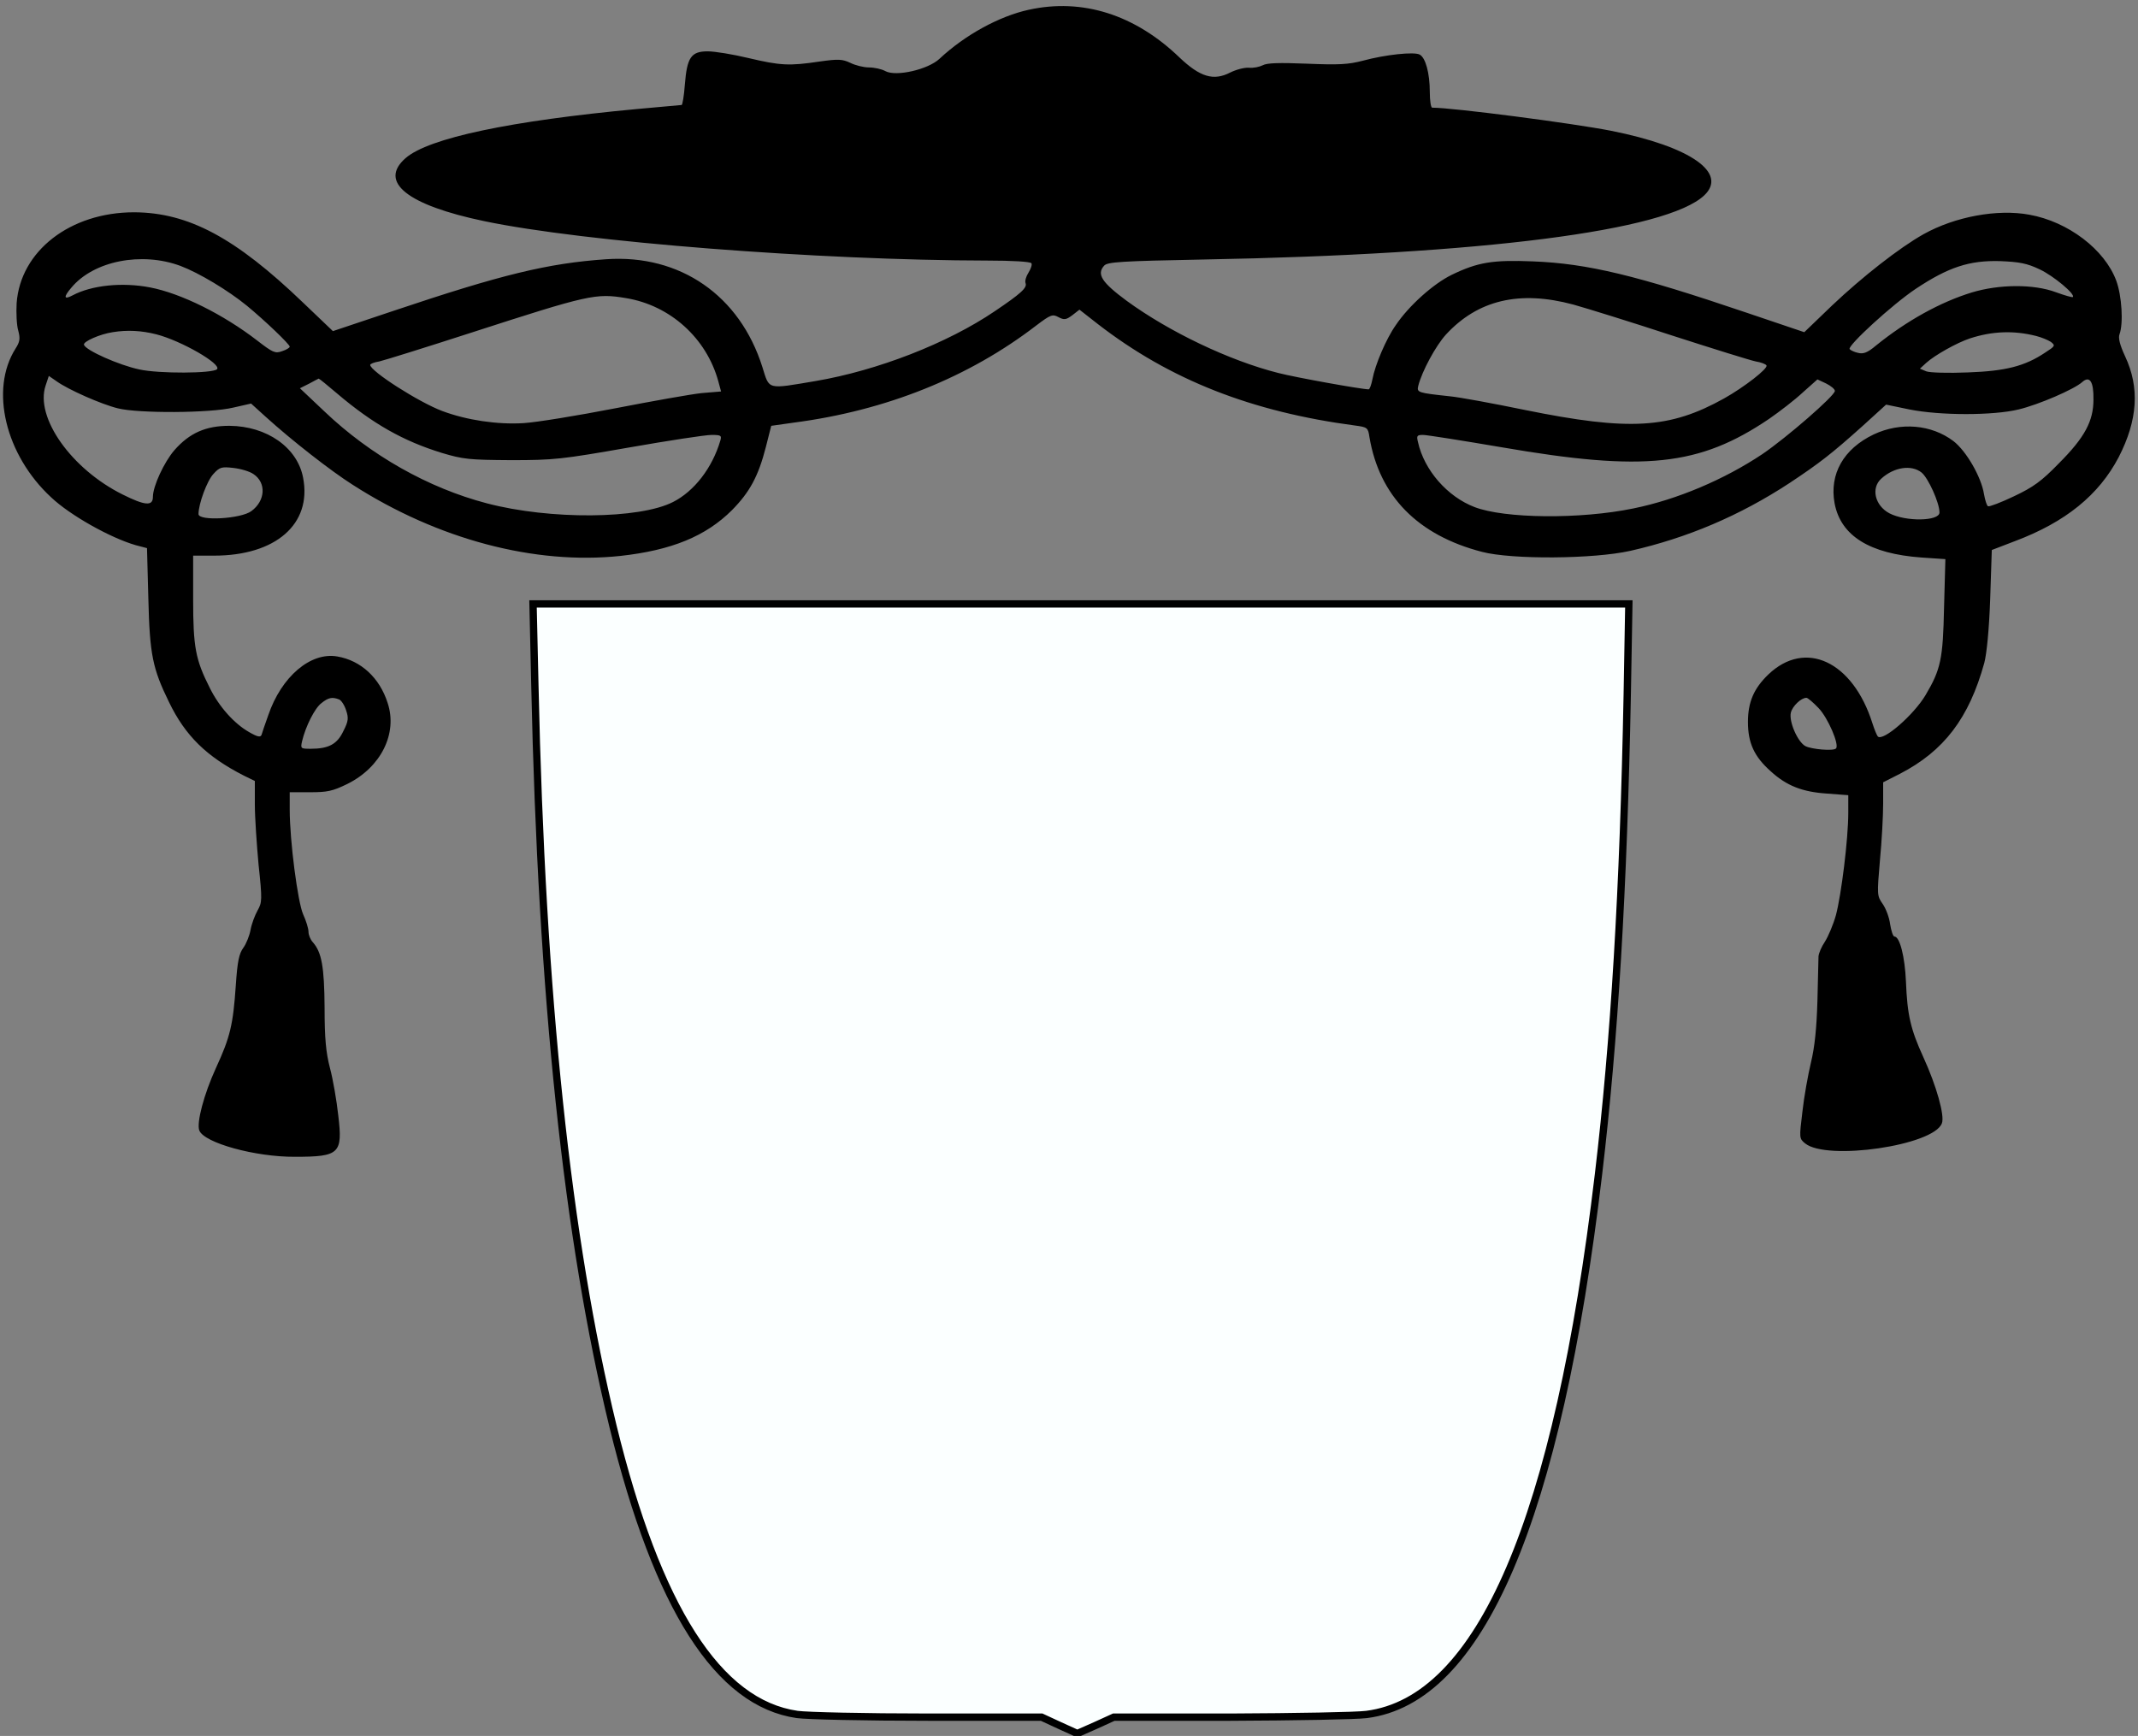
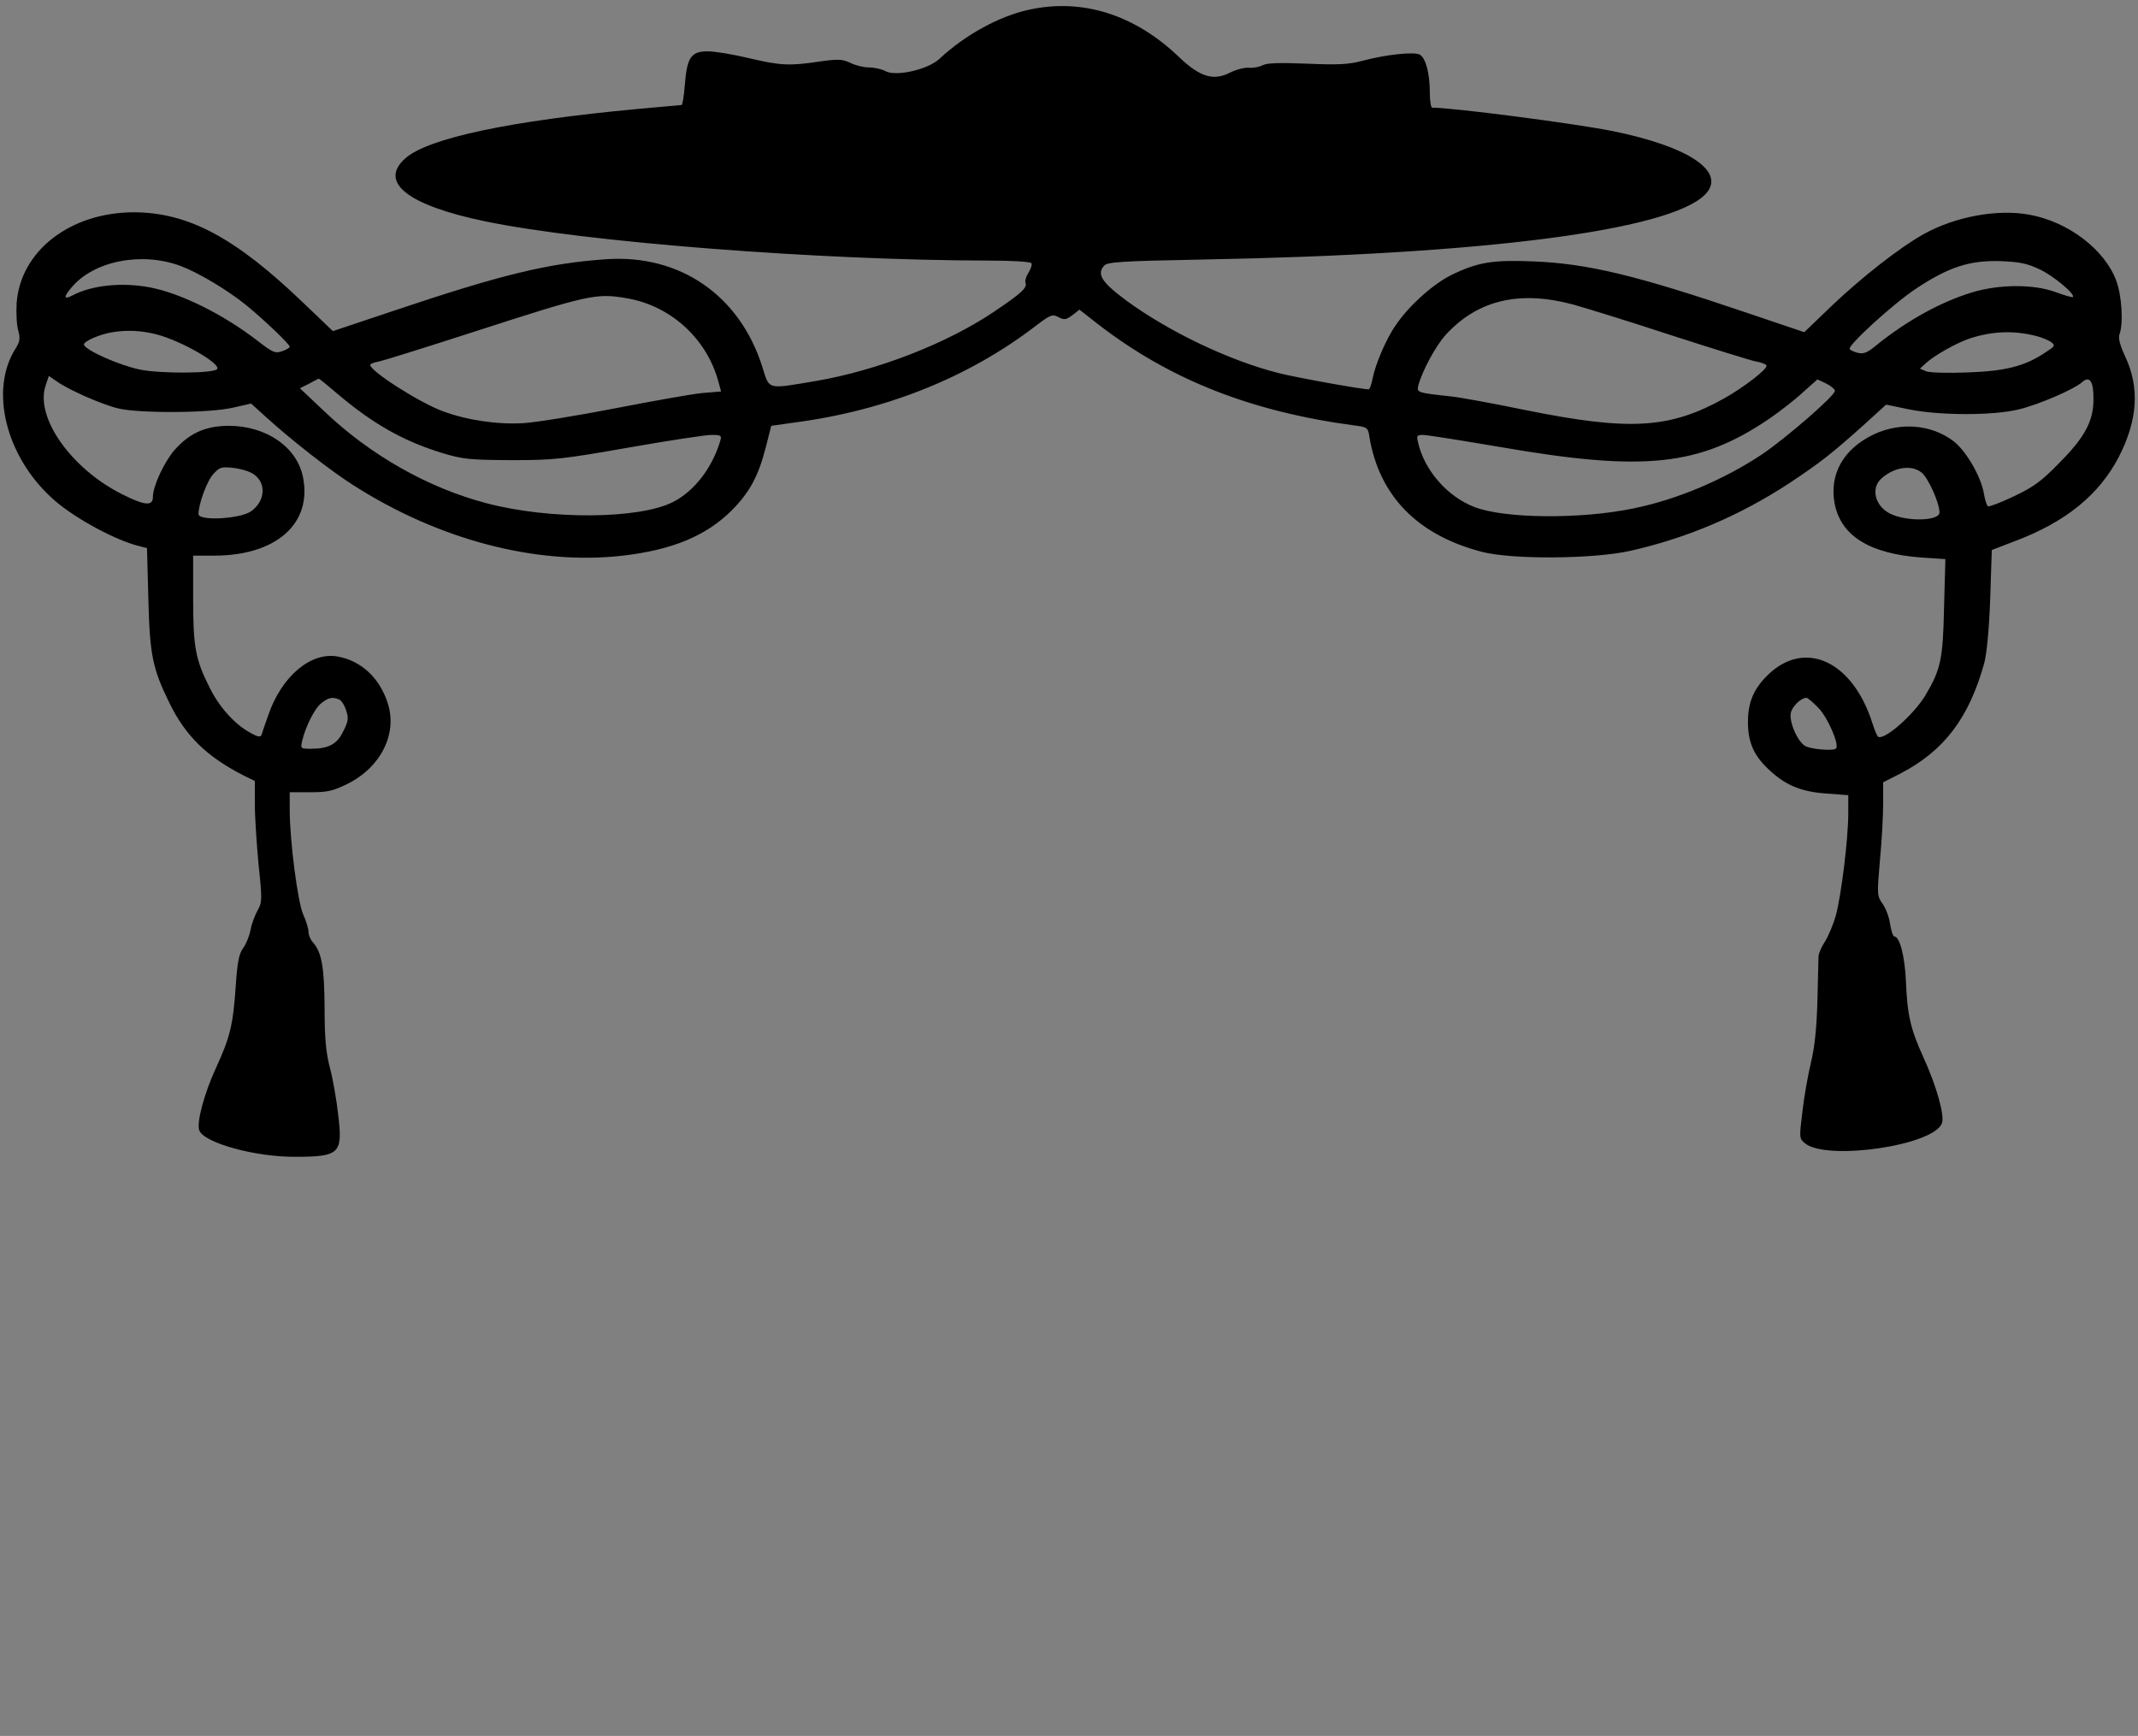
<svg xmlns="http://www.w3.org/2000/svg" version="1.0" width="468pt" height="380pt" viewBox="0 0 468 380" id="svg2">
  <rect x="0" y="0" width="468" height="380" fill="#808080" stroke="none" />
  <defs id="defs13" />
  <path d="M 225.191,2.137 C 218.732,3.546 211.216,7.656 205.637,12.883 C 203.112,15.231 196.184,16.817 193.835,15.584 C 193.013,15.114 191.368,14.762 190.194,14.762 C 189.02,14.762 187.199,14.292 186.142,13.763 C 184.381,12.941 183.559,12.883 179.39,13.47 C 172.754,14.468 170.816,14.351 163.829,12.706 C 160.423,11.884 156.43,11.238 154.903,11.238 C 151.263,11.238 150.382,12.589 149.912,18.52 C 149.736,20.986 149.384,22.982 149.208,22.982 C 149.031,22.982 144.627,23.393 139.46,23.863 C 111.744,26.447 93.835,30.205 88.785,34.609 C 82.795,39.835 89.137,44.885 105.99,48.408 C 127.833,52.988 179.272,56.981 216.207,57.04 C 221.551,57.04 225.544,57.275 225.778,57.627 C 225.955,57.921 225.661,58.86 225.132,59.682 C 224.604,60.504 224.31,61.503 224.487,61.972 C 224.898,62.971 223.488,64.263 217.734,68.138 C 207.34,75.184 192.014,81.115 178.568,83.405 C 167.763,85.226 168.468,85.402 166.882,80.352 C 161.95,64.674 148.855,55.631 132.707,56.746 C 119.906,57.627 109.806,60.093 86.201,68.021 L 72.872,72.483 L 66.354,66.259 C 51.497,51.99 41.221,46.529 29.36,46.47 C 15.385,46.47 4.463,54.926 3.641,66.376 C 3.523,68.49 3.641,71.192 3.993,72.366 C 4.463,74.128 4.345,74.832 3.406,76.3 C -2.29,85.284 1.174,99.612 11.216,108.89 C 15.385,112.824 24.193,117.756 29.712,119.342 L 32.179,119.988 L 32.472,130.968 C 32.766,143.358 33.412,146.353 36.994,153.693 C 40.576,161.092 45.214,165.613 53.376,169.782 L 55.784,170.957 L 55.784,176.124 C 55.784,178.943 56.195,184.873 56.606,189.336 C 57.428,197.028 57.369,197.557 56.371,199.319 C 55.784,200.376 55.079,202.255 54.844,203.546 C 54.61,204.838 53.905,206.6 53.259,207.481 C 52.32,208.772 51.967,210.475 51.615,215.701 C 51.028,224.333 50.382,227.034 47.27,233.787 C 44.627,239.542 42.983,245.825 43.629,247.469 C 44.686,250.17 55.843,253.282 64.592,253.224 C 74.34,253.224 75.044,252.519 74.046,244.181 C 73.694,240.892 72.872,236.195 72.226,233.787 C 71.345,230.381 71.051,227.328 71.051,220.575 C 70.992,211.591 70.405,208.42 68.468,206.248 C 67.939,205.66 67.528,204.662 67.528,203.957 C 67.528,203.253 67,201.55 66.354,200.141 C 65.179,197.498 63.418,184.051 63.418,177.24 L 63.418,173.423 L 67.88,173.423 C 71.638,173.423 72.813,173.188 76.042,171.603 C 83.382,167.962 87.082,160.563 84.85,153.869 C 83.089,148.35 78.978,144.592 73.87,143.711 C 67.998,142.654 61.597,148.115 58.72,156.57 C 58.015,158.508 57.369,160.446 57.252,160.857 C 57.017,161.444 56.371,161.327 54.551,160.27 C 51.321,158.449 47.974,154.75 45.919,150.581 C 42.807,144.415 42.278,141.714 42.278,131.203 L 42.278,121.632 L 46.859,121.632 C 60.364,121.632 68.291,114.703 66.354,104.603 C 65.12,97.968 58.426,93.27 50.206,93.212 C 45.097,93.212 41.515,94.738 38.168,98.555 C 35.937,101.139 33.47,106.424 33.47,108.772 C 33.47,110.828 31.768,110.71 26.835,108.244 C 15.62,102.665 7.634,91.391 9.982,84.404 L 10.687,82.29 L 12.39,83.464 C 14.915,85.284 22.196,88.514 25.837,89.395 C 30.3,90.51 46.036,90.452 51.086,89.219 L 54.962,88.338 L 58.133,91.215 C 63.829,96.382 72.402,103.076 77.217,106.13 C 95.89,118.109 117.088,123.687 135.819,121.691 C 146.976,120.458 154.492,117.404 160.247,111.65 C 164.122,107.715 166.001,104.251 167.646,97.85 L 168.82,93.212 L 173.811,92.507 C 194.011,89.864 212.097,82.583 226.835,71.25 C 230.006,68.843 230.417,68.725 231.709,69.43 C 232.942,70.076 233.353,70.017 234.704,69.019 L 236.289,67.786 L 240.341,70.957 C 256.137,83.17 273.988,90.158 296.653,93.153 C 299.296,93.505 299.472,93.623 299.766,95.678 C 301.938,108.596 310.335,117.169 324.428,120.81 C 330.946,122.513 348.797,122.395 356.9,120.575 C 369.349,117.756 380.799,112.883 391.662,105.778 C 398.298,101.374 400.881,99.377 407.693,93.27 L 412.86,88.573 L 417.969,89.63 C 424.722,90.98 436.29,90.98 441.868,89.63 C 446.272,88.573 454.023,85.226 455.785,83.64 C 457.429,82.172 458.31,83.523 458.251,87.457 C 458.251,92.155 456.372,95.736 450.676,101.432 C 446.859,105.367 445.039,106.658 440.811,108.655 C 437.992,110.005 435.468,110.945 435.174,110.828 C 434.88,110.651 434.528,109.477 434.293,108.185 C 433.706,104.427 430.418,98.731 427.599,96.559 C 422.784,92.918 416.031,92.331 410.159,95.091 C 403.524,98.261 400.412,103.781 401.586,110.182 C 402.937,117.287 409.22,121.221 420.611,122.043 L 425.837,122.395 L 425.544,133.024 C 425.309,144.239 424.839,146.529 421.492,152.166 C 418.908,156.512 412.156,162.384 411.04,161.209 C 410.805,160.916 410.277,159.624 409.866,158.332 C 405.579,144.768 395.186,139.894 387.082,147.645 C 383.911,150.698 382.62,153.693 382.62,158.038 C 382.62,162.619 383.97,165.613 387.611,168.843 C 391.075,172.014 394.54,173.364 399.942,173.717 L 404.581,174.069 L 404.581,177.944 C 404.581,183.64 403.054,195.913 401.88,200.317 C 401.292,202.431 400.177,205.014 399.472,206.13 C 398.709,207.246 398.122,208.655 398.063,209.36 C 398.063,210.064 397.945,214.41 397.828,219.107 C 397.652,225.038 397.241,229.148 396.419,232.554 C 395.773,235.255 394.892,240.129 394.54,243.359 C 393.835,249.113 393.835,249.231 395.127,250.288 C 399.883,254.163 423.312,250.757 425.074,245.884 C 425.72,244.239 423.9,237.721 421.022,231.438 C 418.204,225.273 417.499,222.161 417.206,214.879 C 416.971,209.418 415.855,205.014 414.681,205.014 C 414.387,205.014 413.976,203.781 413.741,202.313 C 413.565,200.845 412.802,198.849 412.097,197.851 C 410.864,196.089 410.864,195.854 411.51,188.338 C 411.921,184.11 412.214,178.532 412.214,175.948 L 412.214,171.25 L 415.914,169.371 C 425.544,164.38 431.005,157.216 434.352,145.12 C 434.88,143.124 435.409,137.839 435.644,131.145 L 435.996,120.399 L 441.046,118.461 C 452.144,114.292 459.425,108.361 463.771,100.082 C 467.94,91.978 468.409,84.873 465.18,78.003 C 464.005,75.478 463.653,73.951 463.947,73.188 C 464.828,70.839 464.475,64.791 463.242,61.444 C 460.717,54.632 452.731,48.526 444.217,46.999 C 437.229,45.707 427.951,47.41 421.022,51.285 C 415.796,54.221 407.693,60.563 401.058,66.846 L 394.951,72.718 L 382.267,68.432 C 358.192,60.27 347.564,57.686 335.526,57.216 C 326.777,56.864 323.488,57.392 317.793,60.152 C 313.8,62.09 308.397,66.905 305.52,71.192 C 303.406,74.186 300.999,79.882 300.412,83.053 C 300.177,84.227 299.824,85.226 299.589,85.226 C 298.063,85.226 283.676,82.642 279.801,81.644 C 269.114,78.943 255.96,72.66 246.624,65.848 C 241.222,61.855 239.989,60.035 241.692,58.156 C 242.396,57.334 245.391,57.157 263.535,56.805 C 324.545,55.689 364.827,50.522 373.048,42.771 C 378.274,37.839 370.053,32.084 352.614,28.62 C 344.217,26.975 318.086,23.57 313.506,23.57 C 313.212,23.57 312.978,22.043 312.978,20.164 C 312.978,15.995 312.038,12.589 310.746,11.943 C 309.513,11.297 303.289,11.943 298.298,13.294 C 295.127,14.116 293.072,14.233 286.084,13.94 C 280.036,13.705 277.335,13.763 276.395,14.292 C 275.69,14.644 274.34,14.938 273.342,14.82 C 272.402,14.762 270.582,15.231 269.29,15.877 C 265.649,17.756 262.713,16.876 258.192,12.589 C 248.444,3.194 236.935,-0.447 225.191,2.137 z M 39.519,58.214 C 43.57,59.741 49.912,63.558 54.022,66.905 C 58.074,70.252 63.418,75.361 63.418,75.889 C 63.418,76.124 62.654,76.594 61.715,76.887 C 60.247,77.416 59.718,77.181 56.371,74.597 C 48.855,68.784 39.577,64.204 32.824,62.912 C 26.718,61.738 20.024,62.442 15.854,64.674 C 13.975,65.672 13.858,65.026 15.62,62.971 C 20.493,57.099 31.004,55.044 39.519,58.214 z M 446.507,58.978 C 449.502,60.387 454.375,64.439 453.729,65.026 C 453.612,65.143 451.968,64.674 450.03,63.969 C 445.156,62.149 437.581,62.207 431.592,64.028 C 424.722,66.142 417.382,70.193 410.629,75.654 C 408.75,77.24 407.869,77.533 406.695,77.24 C 405.873,77.064 405.051,76.652 404.874,76.418 C 404.405,75.654 414.27,66.611 419.378,63.206 C 426.542,58.449 431.122,56.981 437.758,57.157 C 442.044,57.334 443.688,57.627 446.507,58.978 z M 137.052,65.261 C 146.683,66.846 154.668,74.01 157.252,83.523 L 157.839,85.695 L 153.612,86.048 C 151.321,86.283 142.748,87.809 134.586,89.395 C 126.424,90.98 117.44,92.448 114.621,92.624 C 108.867,92.977 102.173,91.978 96.829,89.982 C 91.662,88.044 81.034,81.233 81.034,79.882 C 81.034,79.647 81.914,79.295 83.03,79.119 C 84.087,78.884 93.13,76.065 103.112,72.836 C 128.89,64.497 130.417,64.145 137.052,65.261 z M 344.393,66.67 C 347.329,67.492 357.018,70.487 365.943,73.423 C 374.868,76.3 383.148,78.884 384.322,79.119 C 385.438,79.295 386.554,79.706 386.671,80 C 387.082,80.645 381.797,84.756 377.393,87.222 C 365.473,93.857 356.724,94.386 333.823,89.747 C 326.718,88.279 319.319,86.928 317.382,86.752 C 310.335,85.989 310.1,85.93 310.453,84.462 C 311.275,81.233 314.269,75.713 316.501,73.247 C 323.488,65.672 332.59,63.499 344.393,66.67 z M 34.234,73.188 C 39.695,74.597 48.561,79.706 47.504,80.822 C 46.565,81.761 34.821,81.82 30.534,80.88 C 26.072,79.941 18.79,76.711 18.379,75.478 C 18.144,74.773 21.903,73.129 24.662,72.718 C 27.892,72.19 31.004,72.366 34.234,73.188 z M 445.685,73.54 C 446.859,73.834 448.268,74.421 448.914,74.832 C 449.971,75.654 449.854,75.772 447.681,77.181 C 443.219,80.176 438.991,81.233 430.711,81.526 C 426.542,81.702 422.432,81.585 421.668,81.291 L 420.259,80.704 L 421.668,79.412 C 423.489,77.768 428.362,75.008 431.24,74.069 C 436.113,72.483 440.811,72.307 445.685,73.54 z M 73.752,86.106 C 81.621,92.8 88.315,96.559 96.712,99.142 C 101.409,100.552 102.76,100.669 111.862,100.728 C 121.198,100.728 122.901,100.552 137.64,97.968 C 146.33,96.441 154.434,95.208 155.725,95.208 C 157.839,95.208 158.016,95.325 157.663,96.5 C 155.902,102.431 151.967,107.539 147.328,109.888 C 139.988,113.646 120.435,113.822 106.577,110.182 C 93.776,106.835 81.092,99.671 70.992,90.041 L 65.649,84.991 L 67.645,83.992 C 68.702,83.405 69.642,82.936 69.759,82.877 C 69.877,82.877 71.697,84.345 73.752,86.106 z M 401.645,85.578 C 401.645,86.635 391.016,95.854 385.732,99.436 C 377.452,104.956 367.117,109.36 357.546,111.297 C 345.92,113.705 329.36,113.529 322.784,111.004 C 316.794,108.714 311.744,102.9 310.394,96.793 C 310.042,95.384 310.159,95.208 311.51,95.208 C 312.332,95.208 320.083,96.441 328.715,97.909 C 359.954,103.311 371.991,102.02 387.258,91.685 C 389.548,90.099 392.837,87.574 394.598,85.93 L 397.828,83.053 L 399.707,83.934 C 400.764,84.462 401.645,85.167 401.645,85.578 z M 55.49,103.781 C 58.309,105.66 58.133,109.594 55.021,111.884 C 52.731,113.587 43.453,114.116 43.453,112.53 C 43.453,110.299 45.332,105.19 46.741,103.722 C 48.092,102.254 48.503,102.137 51.086,102.431 C 52.672,102.607 54.668,103.194 55.49,103.781 z M 420.611,103.429 C 422.079,104.603 424.546,110.064 424.546,112.178 C 424.546,114.116 417.147,114.233 413.565,112.354 C 410.394,110.651 409.513,106.835 411.803,104.779 C 414.563,102.254 418.38,101.667 420.611,103.429 z M 74.222,153.106 C 74.692,153.282 75.396,154.339 75.749,155.455 C 76.336,157.158 76.277,157.862 75.162,160.035 C 73.811,162.912 71.932,163.91 67.998,163.91 C 65.825,163.91 65.766,163.852 66.119,162.266 C 66.882,159.037 68.879,155.044 70.347,153.928 C 71.873,152.695 72.695,152.519 74.222,153.106 z M 398.063,154.985 C 400.118,157.099 402.702,163.088 401.88,163.852 C 401.292,164.439 396.536,164.028 395.186,163.323 C 393.483,162.384 391.545,157.921 392.015,155.983 C 392.367,154.574 394.246,152.754 395.42,152.754 C 395.714,152.754 396.888,153.752 398.063,154.985 z " style="fill:#000000;stroke:none" id="path8" />
-   <path d="M 117.088,150.229 C 118.556,218.109 124.193,271.192 134.175,312.178 C 143.923,352.049 157.252,372.836 174.516,375.302 C 176.571,375.596 189.431,375.89 203.112,375.89 L 228.01,375.89 L 231.944,377.71 L 235.82,379.472 L 239.812,377.71 L 243.805,375.89 L 269.407,375.89 C 283.559,375.831 296.888,375.596 299.12,375.302 C 324.017,372.132 340.928,332.672 349.912,256.982 C 353.377,227.798 355.373,194.915 356.196,151.99 L 356.548,132.202 L 236.642,132.202 L 116.677,132.202 L 117.088,150.229 z " style="fill:#fbffff;fill-opacity:1;stroke:#000000;stroke-width:1.6;stroke-miterlimit:4;stroke-dasharray:none" id="path2169" />
</svg>